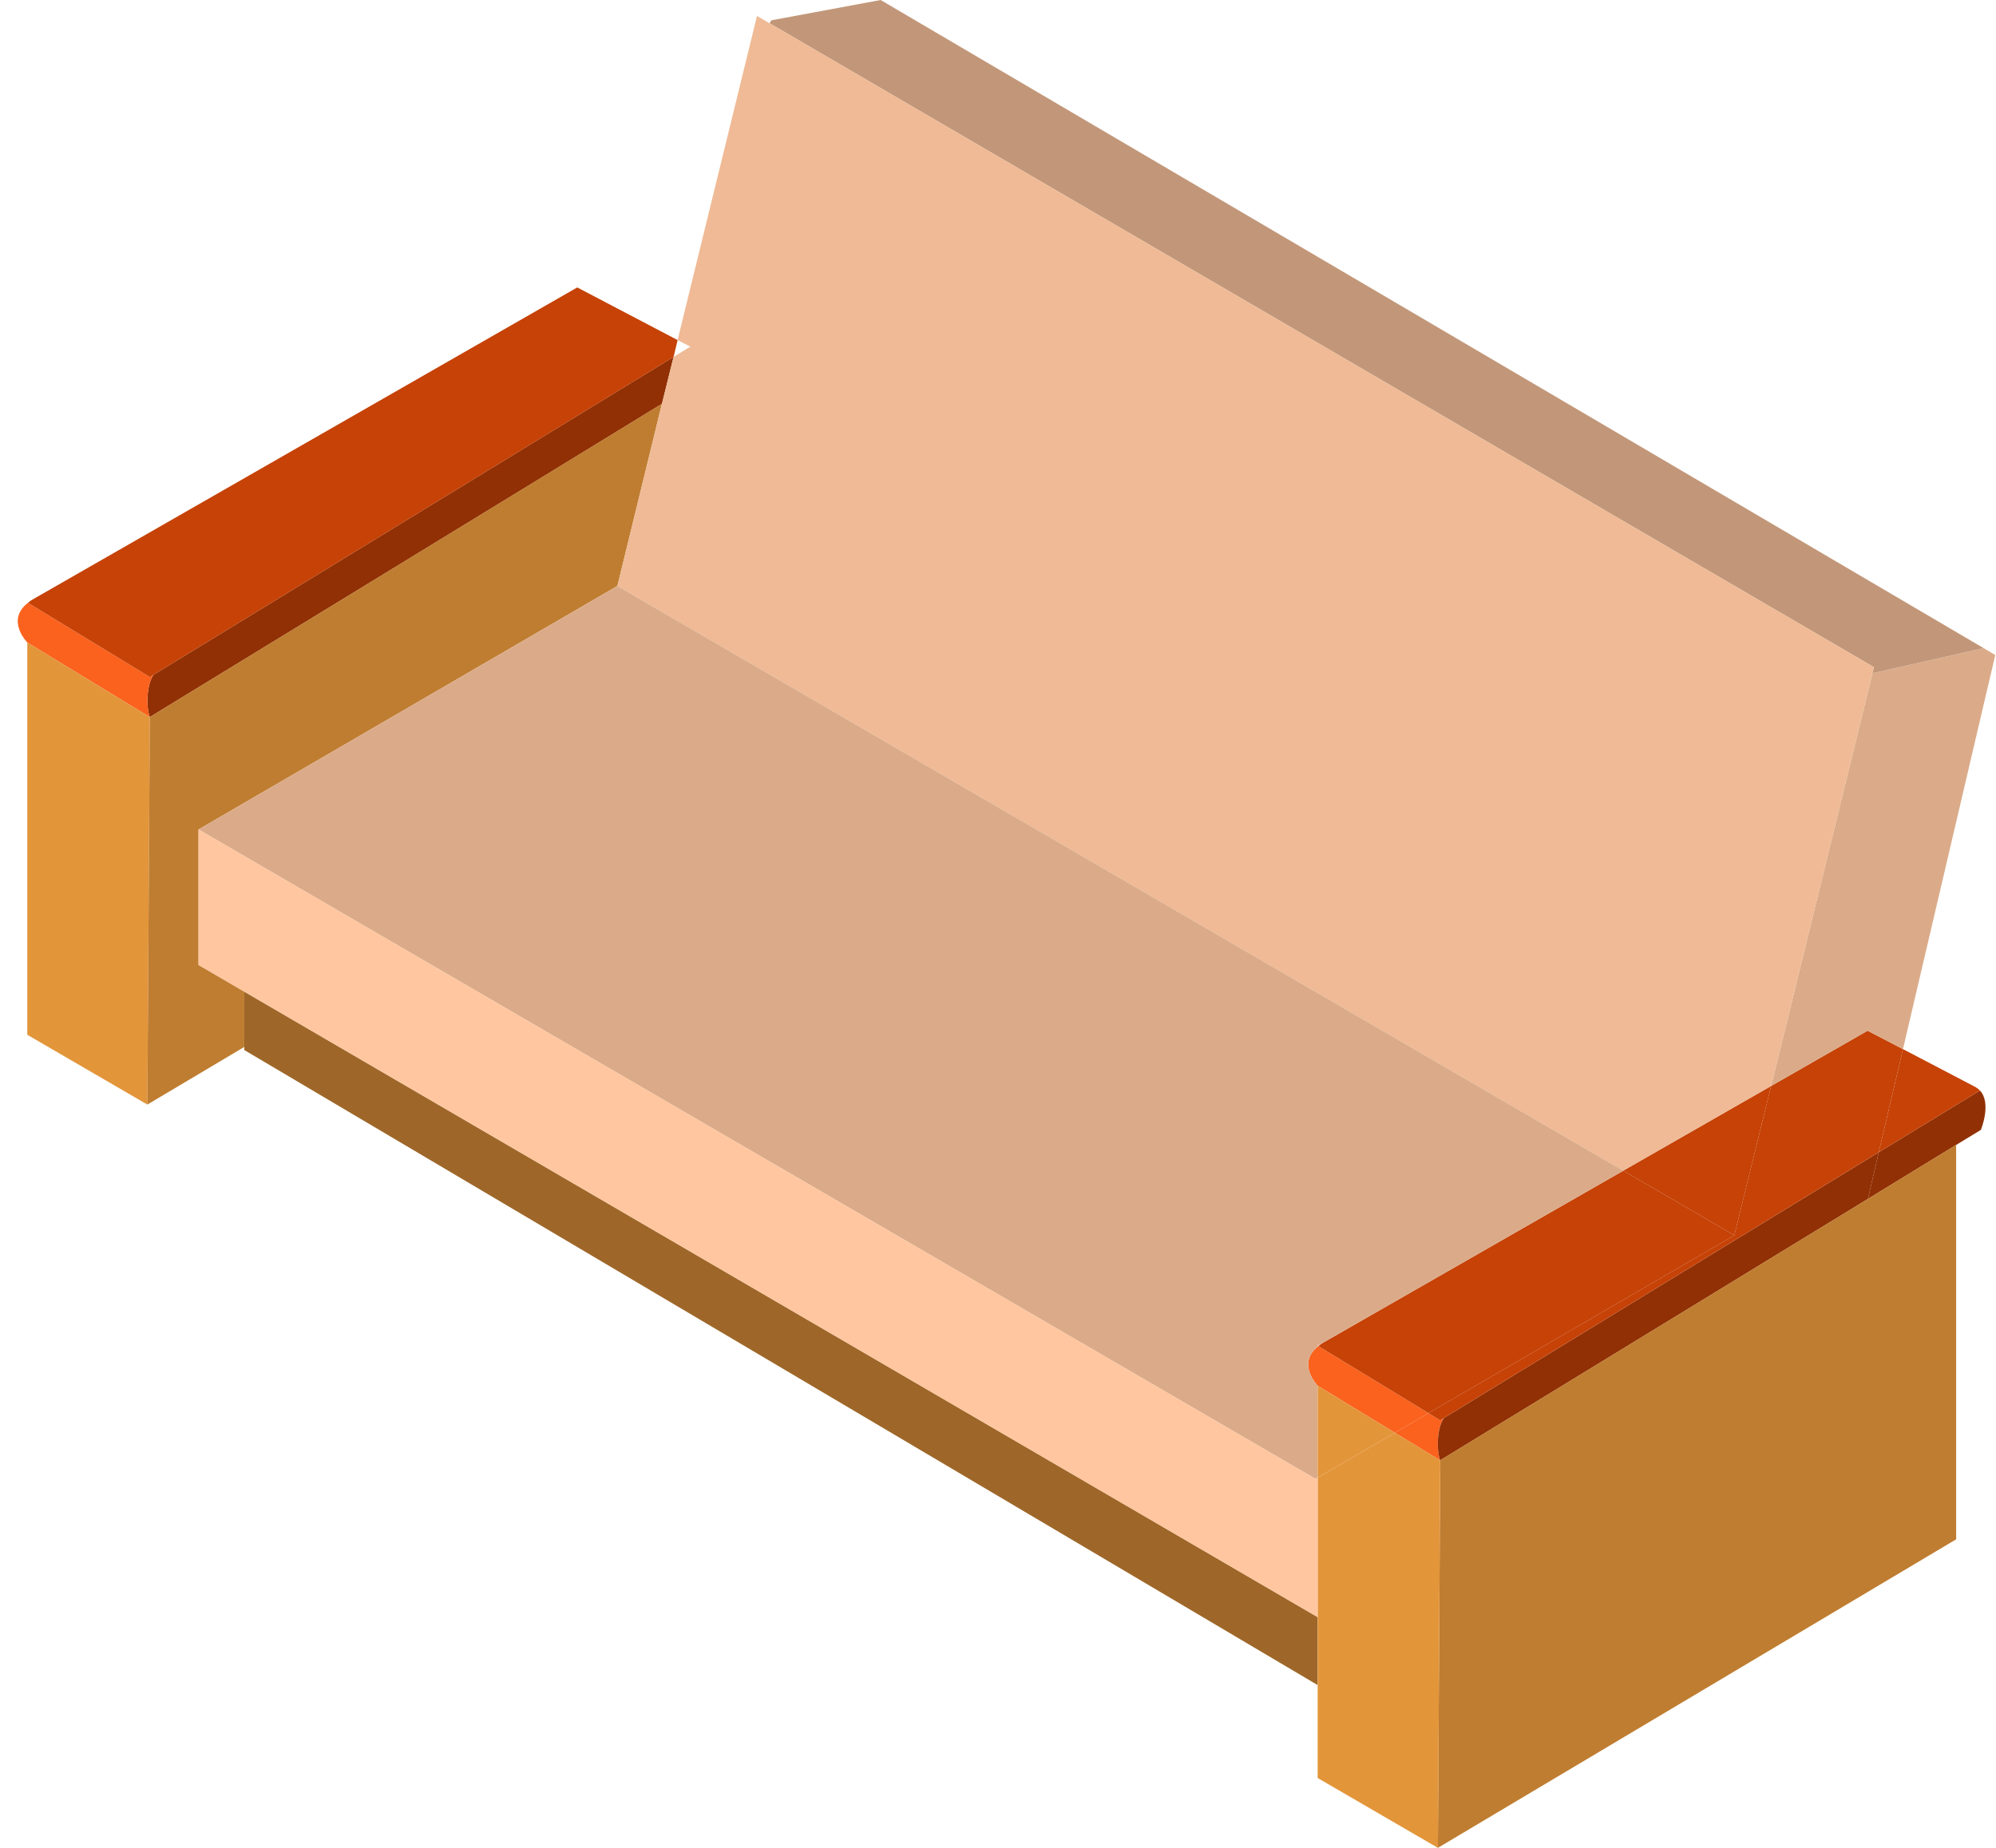
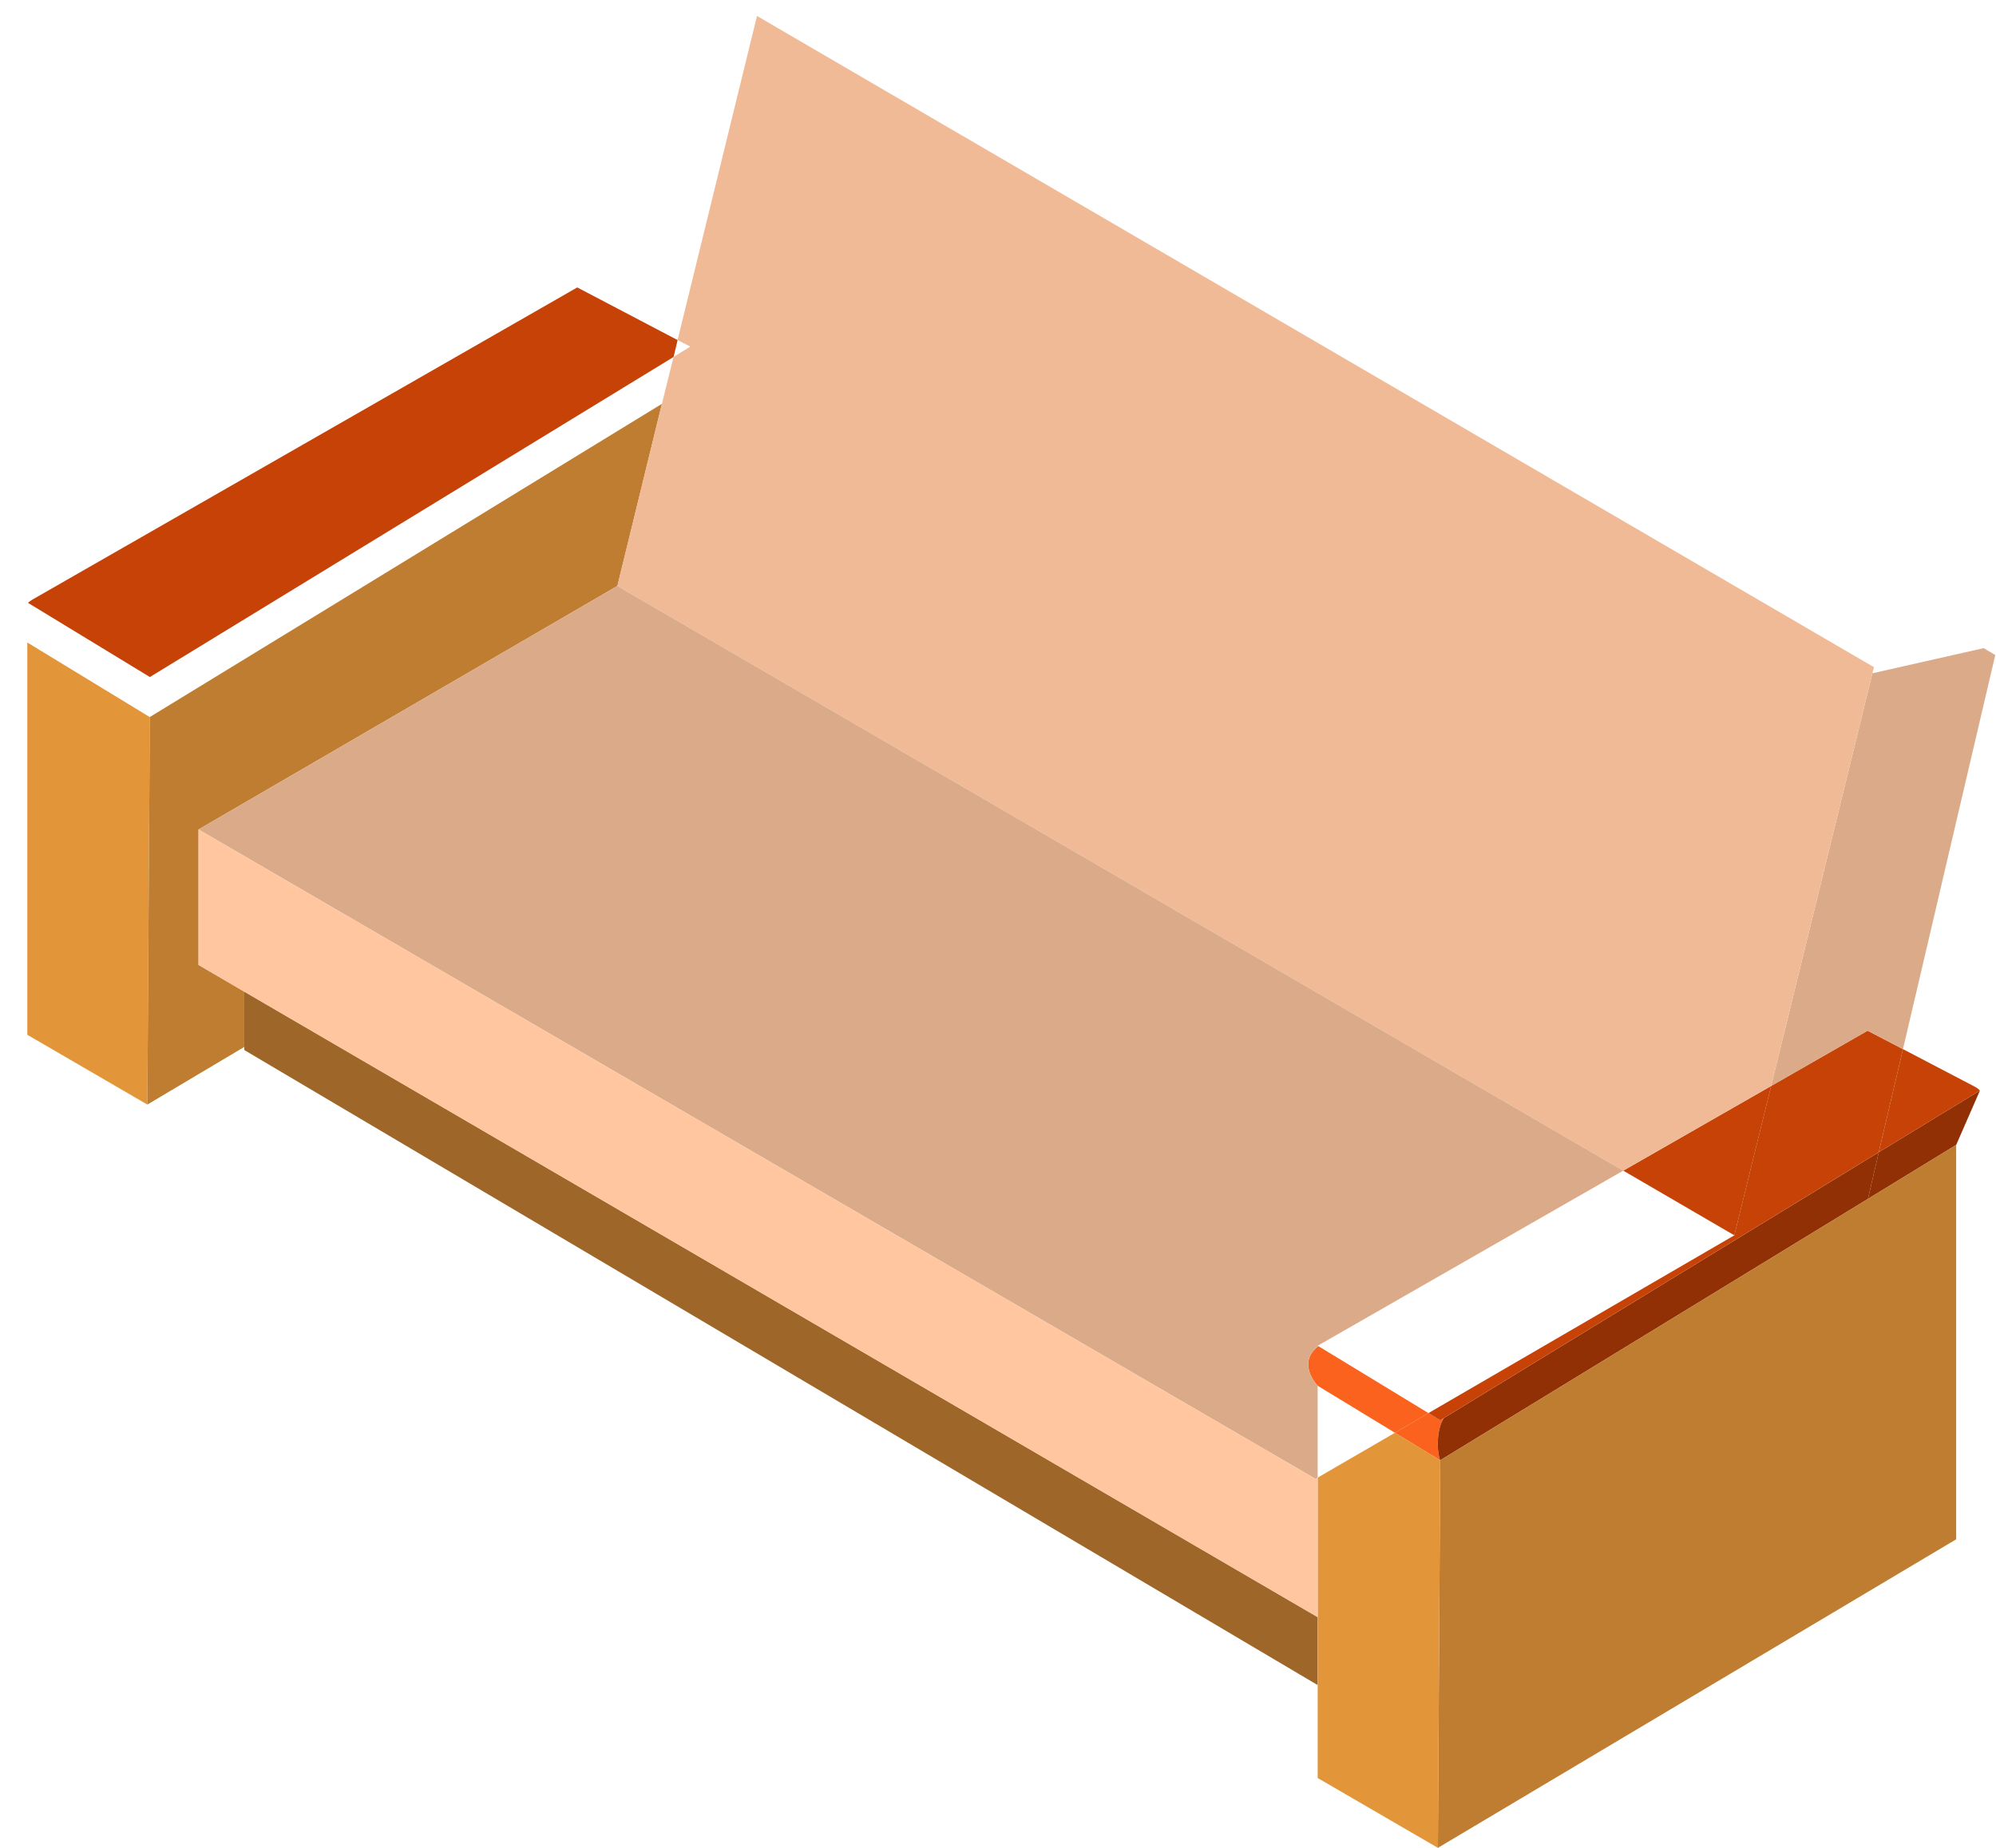
<svg xmlns="http://www.w3.org/2000/svg" width="108" height="100" viewBox="0 0 108 100" fill="none">
  <g clip-path="url(#clip0_1336_6750)">
-     <path d="M36.446 19.316L35.817 21.854C29.799 25.548 8.109 38.803 8.109 38.803H8.1C7.891 38.186 7.941 37.053 8.301 36.521L36.446 19.316Z" fill="#913005" />
-     <path d="M8.109 36.638L8.301 36.52C7.941 37.052 7.891 38.186 8.1 38.803L1.478 34.77C1.478 34.77 0.293 33.57 1.511 32.623L8.109 36.638Z" fill="#FA621E" />
    <path d="M77.928 76.862L78.128 76.735C77.76 77.259 77.709 78.4 77.918 79.026L75.477 77.538L77.29 76.473L77.928 76.862Z" fill="#FA621E" />
    <path d="M77.291 76.473L75.478 77.538L71.298 74.993C71.298 74.993 70.123 73.793 71.331 72.846L77.291 76.473Z" fill="#FA621E" />
    <path d="M101.658 62.355L101.07 64.882L77.929 79.026H77.92C77.71 78.401 77.761 77.26 78.13 76.735L101.658 62.355Z" fill="#913005" />
-     <path d="M107.131 59.016C107.777 59.709 107.181 61.146 107.181 61.146L105.846 61.958L101.07 64.882L101.657 62.355L107.131 59.016Z" fill="#913005" />
+     <path d="M107.131 59.016L105.846 61.958L101.07 64.882L101.657 62.355L107.131 59.016Z" fill="#913005" />
    <path d="M8.108 38.803V38.819L7.973 59.776L1.477 55.998V34.77L8.099 38.803H8.108Z" fill="#E3953A" />
    <path d="M8.302 36.521L8.11 36.639L1.512 32.623C1.595 32.547 1.697 32.479 1.814 32.412C1.823 32.412 1.823 32.404 1.831 32.404L31.234 15.555L36.665 18.404L36.447 19.317L8.302 36.521Z" fill="#C64207" />
    <path d="M107.13 59.016L101.656 62.355L102.966 56.775L106.86 58.812C106.869 58.812 106.869 58.821 106.878 58.821C106.979 58.88 107.063 58.939 107.13 59.016Z" fill="#C64207" />
    <path d="M95.832 58.77L93.842 66.852L87.832 63.352L95.832 58.77Z" fill="#C64207" />
-     <path d="M93.845 66.852L77.292 76.473L71.332 72.847C71.417 72.77 71.517 72.703 71.634 72.635C71.643 72.635 71.643 72.626 71.652 72.626L87.835 63.353L93.845 66.852Z" fill="#C64207" />
    <path d="M78.128 76.735L77.927 76.862L77.289 76.473L93.841 66.852L95.831 58.77L101.052 55.778L102.966 56.775L101.656 62.355L78.128 76.735Z" fill="#C64207" />
    <path d="M13.219 56.658V53.665L71.295 87.513V91.191L13.219 56.826V56.658Z" fill="#9E6729" />
    <path d="M35.815 21.854L33.406 31.71L10.742 44.889V52.219L13.218 53.665V56.657C10.122 58.501 7.973 59.776 7.973 59.776L8.107 38.819V38.803C8.107 38.803 29.797 25.547 35.815 21.854Z" fill="#BF7D31" />
    <path d="M107.961 35.447L102.967 56.775L101.053 55.778L95.832 58.77L101.313 36.436L107.331 35.075L107.961 35.447Z" fill="#DBAB89" />
-     <path d="M107.33 35.075L101.312 36.436L101.396 36.106L41.641 1.26L41.733 1.099L47.651 0L107.33 35.075Z" fill="#C29779" />
    <path d="M101.068 64.882L105.844 61.958V83.303L77.801 100L77.927 79.043V79.026L101.068 64.882Z" fill="#BF7D31" />
    <path d="M101.312 36.436L95.831 58.77L87.831 63.353L33.406 31.71L35.815 21.854L36.444 19.316L37.351 18.759L36.663 18.404L40.96 0.863L41.64 1.26L101.396 36.106L101.312 36.436Z" fill="#EFBA95" />
    <path d="M87.831 63.352L71.648 72.626C71.64 72.626 71.64 72.634 71.631 72.634L71.296 72.829L71.329 72.846C70.121 73.792 71.296 74.993 71.296 74.993V79.964L71.178 80.032L10.742 44.889L33.406 31.71L87.831 63.352Z" fill="#DBAB89" />
    <path d="M77.929 79.026V79.042L77.802 100L71.297 96.22V91.19V87.513V79.964L75.478 77.538L77.919 79.026H77.929Z" fill="#E3953A" />
-     <path d="M71.297 74.993L75.478 77.538L71.297 79.964V74.993Z" fill="#E3953A" />
    <path d="M13.219 53.665L10.742 52.219V44.889L71.178 80.032L71.295 79.964V87.513L13.219 53.665Z" fill="#FFC69F" />
  </g>
  <defs>
    <clipPath id="clip0_1336_6750">
      <rect width="107" height="100" fill="white" transform="translate(0.961)" />
    </clipPath>
  </defs>
</svg>